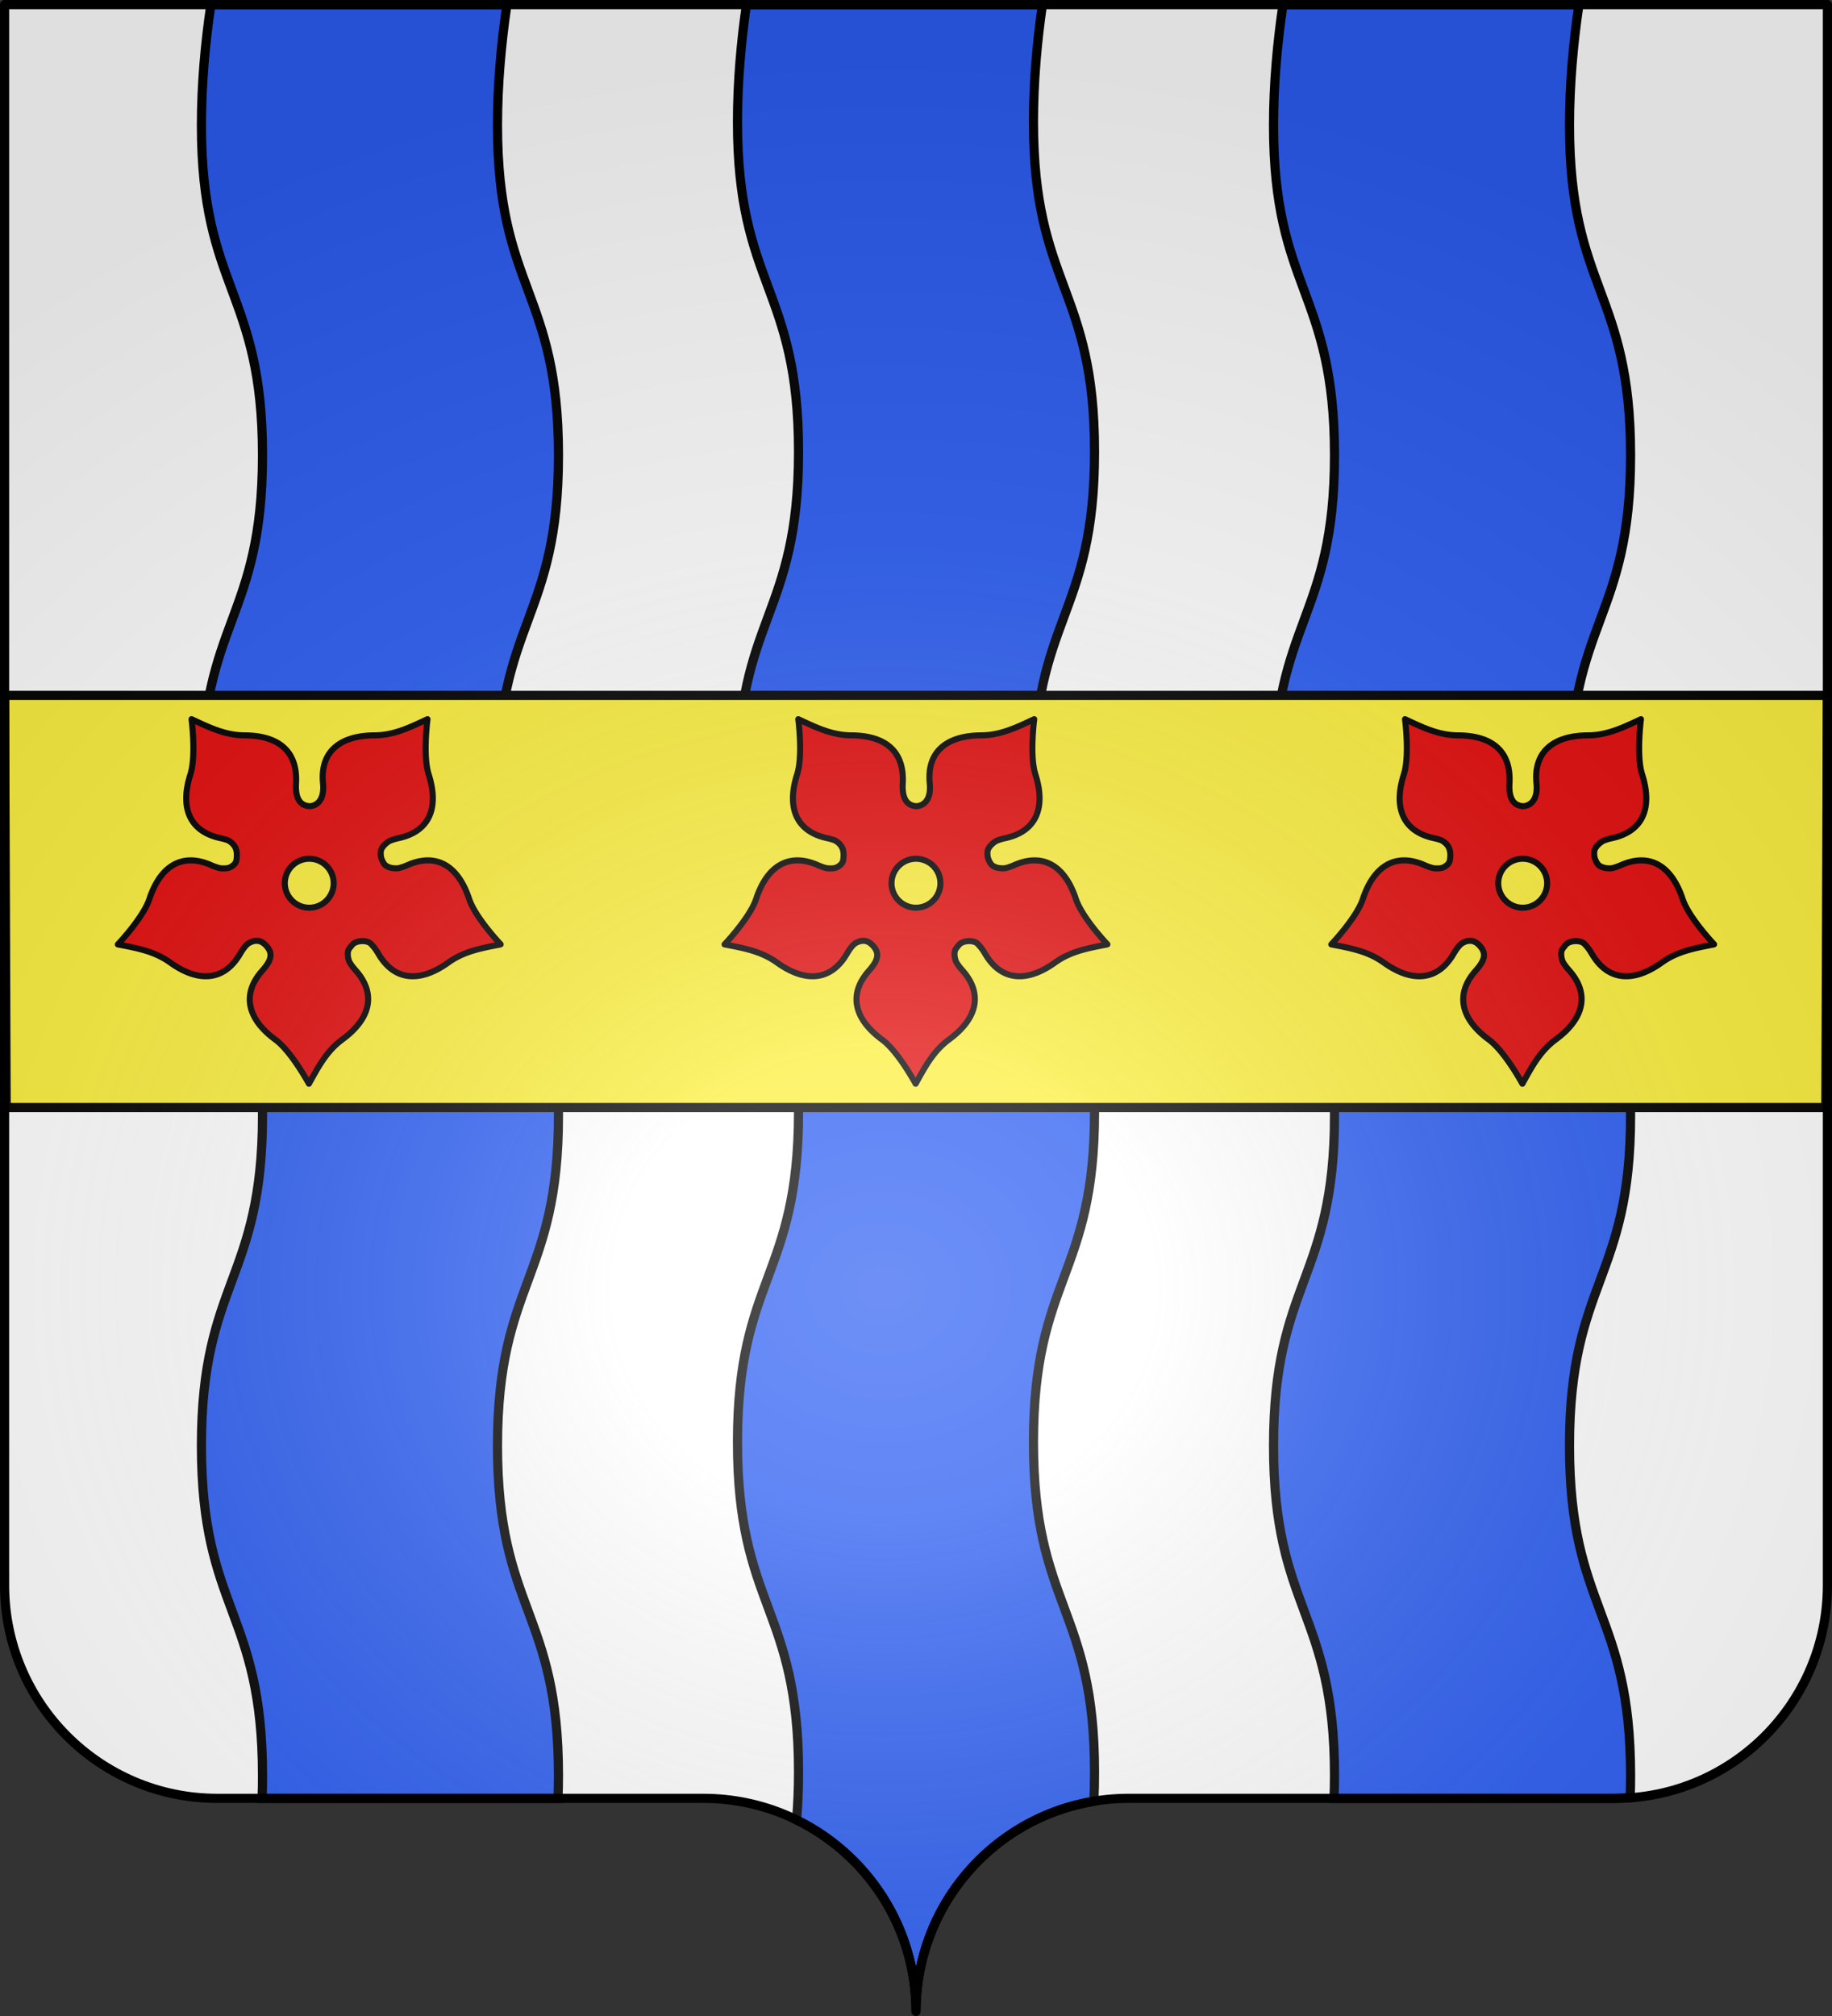
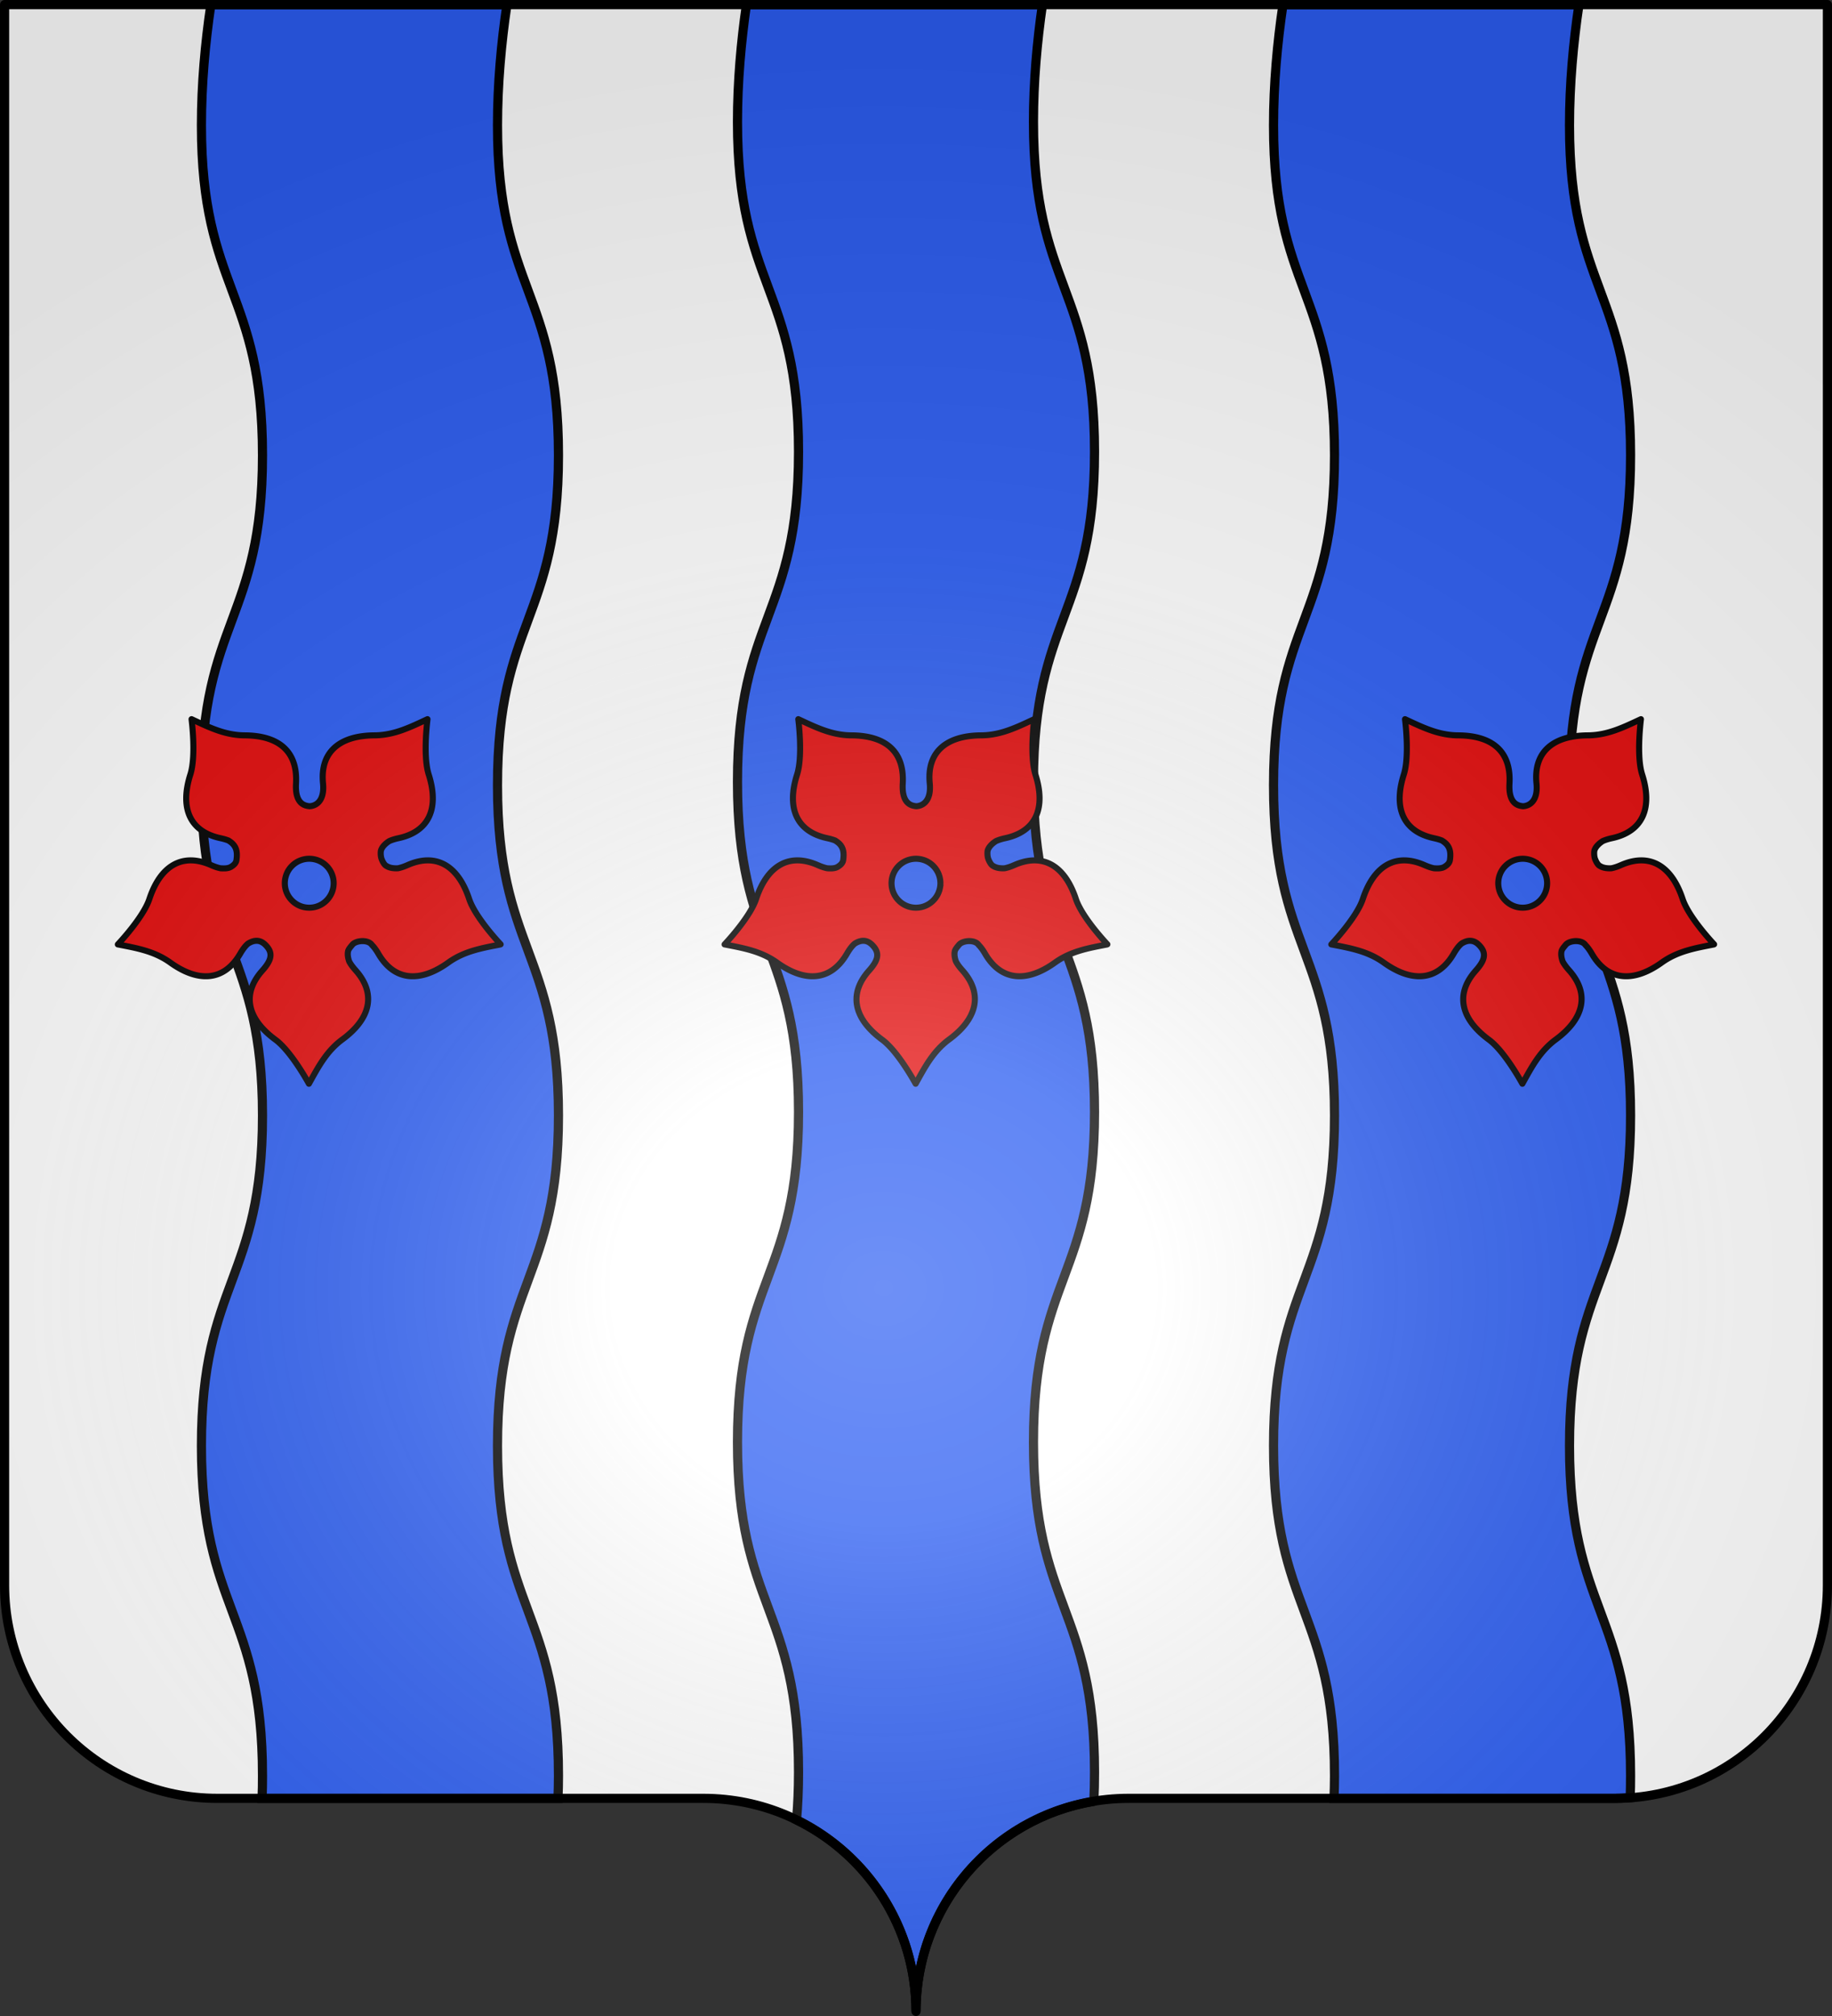
<svg xmlns="http://www.w3.org/2000/svg" xmlns:xlink="http://www.w3.org/1999/xlink" width="600" height="660" version="1.0">
  <rect width="100%" height="100%" fill="#333333" stroke="none" />
  <defs>
    <linearGradient id="b">
      <stop offset="0" style="stop-color:white;stop-opacity:.314" />
      <stop offset=".19" style="stop-color:white;stop-opacity:.251" />
      <stop offset=".6" style="stop-color:#6b6b6b;stop-opacity:.125" />
      <stop offset="1" style="stop-color:black;stop-opacity:.125" />
    </linearGradient>
    <linearGradient id="a">
      <stop offset="0" style="stop-color:#fd0000;stop-opacity:1" />
      <stop offset=".5" style="stop-color:#e77275;stop-opacity:.659" />
      <stop offset="1" style="stop-color:black;stop-opacity:.323" />
    </linearGradient>
    <radialGradient xlink:href="#b" id="c" cx="285.186" cy="200.448" r="300" fx="285.186" fy="200.448" gradientTransform="matrix(1.551 0 0 1.35 -77.894 353.461)" gradientUnits="userSpaceOnUse" />
  </defs>
  <g style="display:inline">
    <g style="fill:#fff">
      <g style="fill:#fff;stroke:none;display:inline">
        <path d="M375 860.862c0-38.504 31.203-69.753 69.65-69.753h159.2c38.447 0 69.65-31.25 69.65-69.754V203.862h-597v517.493c0 38.504 31.203 69.754 69.65 69.754h159.2c38.447 0 69.65 31.25 69.65 69.753z" style="fill:#fff;fill-opacity:1;fill-rule:nonzero;stroke:none;stroke-width:3;stroke-linecap:round;stroke-linejoin:round;stroke-miterlimit:4;stroke-dasharray:none;stroke-dashoffset:0;stroke-opacity:1;display:inline" transform="translate(-75 -202.362)" />
      </g>
    </g>
  </g>
  <path d="M69.063 1.5C67.2 14.114 65.969 27.54 65.969 41c0 54.022 20 54.01 20 108.031 0 54.022-20 54.04-20 108.063 0 54.022 20 54.025 20 108.094 0 54.068-20 54.103-20 108.125 0 54.021 20 53.978 20 108 0 2.59-.037 5.083-.125 7.437h96.906c.089-2.368.156-4.83.156-7.438 0-54.021-19.968-53.978-19.968-108 0-54.021 19.968-54.103 19.968-108.125 0-54.021-19.968-54.071-19.968-108.093 0-54.022 19.968-54.04 19.968-108.063 0-54.022-19.968-54.01-19.968-108.031 0-13.46 1.231-26.886 3.093-39.5H69.063zm175.406 0c-1.771 12.288-2.938 25.314-2.938 38.375 0 54.022 20 54.01 20 108.031 0 54.022-20 54.04-20 108.063 0 54.022 20 54.025 20 108.094 0 54.068-20 54.071-20 108.093 0 54.022 20 54.01 20 108.031 0 5.793-.245 10.942-.656 15.625C284.027 607.153 300 630.966 300 658.5c0-34.609 25.23-63.32 58.25-68.781.002 0-.002-.031 0-.032.146-2.971.219-6.135.219-9.5 0-54.021-20-54.009-20-108.03 0-54.023 20-54.073 20-108.094 0-54.022-20-54.072-20-108.094 0-54.022 20-54.04 20-108.063 0-54.022-20-54.01-20-108.031 0-13.06 1.167-26.087 2.937-38.375H244.47zm175.719 0c-1.863 12.614-3.094 26.04-3.094 39.5 0 54.022 19.969 54.01 19.969 108.031 0 54.022-19.969 54.04-19.969 108.063 0 54.022 19.969 54.025 19.969 108.094 0 54.068-19.969 54.103-19.969 108.125 0 54.021 19.969 53.978 19.969 108 0 2.607-.068 5.07-.157 7.437h91.938c1.701 0 3.391-.098 5.062-.219.084-2.303.125-4.69.125-7.218 0-54.022-20-53.979-20-108 0-54.022 20-54.104 20-108.125 0-54.022-20-54.072-20-108.094 0-54.022 20-54.04 20-108.063 0-54.022-20-54.01-20-108.031 0-13.46 1.232-26.886 3.094-39.5h-96.937z" style="fill:#2b5df2;fill-opacity:1;stroke:#000;stroke-width:3;stroke-miterlimit:4;stroke-dasharray:none;stroke-opacity:1" />
  <g style="display:inline">
    <g style="stroke:#000">
-       <path d="m1.5 212.531.52 134.938h595.96l.52-134.938H1.5z" style="fill:#fcef3c;fill-opacity:1;fill-rule:evenodd;stroke:#000;stroke-width:3;stroke-linecap:butt;stroke-linejoin:miter;stroke-miterlimit:4;stroke-dasharray:none;stroke-opacity:1" transform="translate(0 15.123)" />
-     </g>
+       </g>
  </g>
  <g style="display:inline">
    <path d="M103.13 341.388c0 .029-5.71-10.562-10.95-14.415-9.218-6.778-11.205-14.914-4.31-22.643 3.2-3.586 3.527-5.897 1.01-8.414-.583-.583-1.176-.957-1.773-1.154-1.348-.445-2.712-.02-3.939.763-.85.709-1.683 1.801-2.557 3.3-5.22 8.946-13.595 9.558-22.89 2.886-5.283-3.792-11.178-4.763-17.178-5.939-.028.009 8.286-8.695 10.331-14.868 3.598-10.861 10.728-15.264 20.21-11.095 1.163.512 2.176.855 3.072 1.031 1.203.084 2.49.109 3.424-.453.948-.571 1.668-1.237 1.814-2.228.484-3.262-.335-4.999-2.577-6.372l-.062-.041c-.74-.296-1.618-.541-2.64-.763-10.121-2.2-13.289-9.947-9.816-20.849 1.974-6.196.375-18.129.392-18.106 5.545 2.576 10.88 5.263 17.384 5.3 11.442.066 17.412 5.45 16.828 15.776-.377 6.661 2.858 7.269 4.413 7.424 1.853-.06 4.995-1.423 4.434-7.424-1.036-10.306 5.386-15.71 16.827-15.776 6.503-.037 11.84-2.724 17.384-5.3.018-.023-1.582 11.91.392 18.106 3.473 10.902.285 18.65-9.837 20.849-1.246.27-2.263.584-3.093.97-1.18.763-2.226 1.734-2.66 2.928-.002.006.001.014 0 .02-.005.014-.017.027-.02.041-.194.713-.098 2.027.123 2.681.285.844.932 2.145 1.67 2.475 1.044.661 2.389.816 3.754.742.906-.174 1.932-.511 3.113-1.03 9.482-4.17 16.612.233 20.21 11.094 2.045 6.173 10.36 14.877 10.331 14.868-6 1.176-11.894 2.147-17.178 5.94-9.294 6.671-17.67 6.059-22.89-2.888-.71-1.218-1.395-2.152-2.083-2.846-1.215-1.842-5.15-1.565-6.413-.144-.8.97-1.14 1.344-1.402 2.02-.274 1.09-.08 2.295.33 3.465.446.882 1.147 1.836 2.103 2.908 6.895 7.73 4.887 15.885-4.33 22.663-5.24 3.853-7.979 9.155-10.95 14.498zm.103-57.638c4.423 0 8.002-3.6 8.002-8.022a7.996 7.996 0 0 0-8.002-8.002 7.996 7.996 0 0 0-8.001 8.002c0 4.423 3.578 8.022 8.001 8.022zM500.551 341.388c0 .029-5.71-10.562-10.95-14.415-9.217-6.778-11.205-14.914-4.31-22.643 3.2-3.586 3.527-5.897 1.01-8.414-.582-.583-1.175-.957-1.773-1.154-1.348-.445-2.712-.02-3.939.763-.85.709-1.683 1.801-2.557 3.3-5.22 8.946-13.595 9.558-22.89 2.886-5.283-3.792-11.178-4.763-17.178-5.939-.028.009 8.286-8.695 10.332-14.868 3.598-10.861 10.727-15.264 20.209-11.095 1.164.512 2.177.855 3.073 1.031 1.202.084 2.489.109 3.423-.453.948-.571 1.668-1.237 1.815-2.228.483-3.262-.336-4.999-2.578-6.372-.021-.013-.04-.028-.062-.041-.74-.296-1.618-.541-2.64-.763-10.121-2.2-13.289-9.947-9.816-20.849 1.975-6.196.375-18.129.392-18.106 5.545 2.576 10.881 5.263 17.384 5.3 11.442.066 17.413 5.45 16.828 15.776-.377 6.661 2.858 7.269 4.413 7.424 1.854-.06 4.995-1.423 4.434-7.424-1.036-10.306 5.386-15.71 16.827-15.776 6.504-.037 11.84-2.724 17.384-5.3.018-.023-1.582 11.91.392 18.106 3.473 10.902.285 18.65-9.836 20.849-1.247.27-2.264.584-3.094.97-1.179.763-2.226 1.735-2.66 2.928v.02c-.005.014-.017.027-.02.041-.194.713-.097 2.027.123 2.681.285.844.932 2.145 1.67 2.475 1.044.661 2.389.816 3.754.742.906-.174 1.932-.511 3.114-1.03 9.481-4.17 16.611.233 20.209 11.094 2.045 6.173 10.36 14.877 10.332 14.868-6 1.176-11.895 2.147-17.178 5.94-9.295 6.671-17.67 6.059-22.89-2.888-.712-1.218-1.396-2.152-2.083-2.846-1.215-1.842-5.15-1.565-6.414-.144-.8.97-1.14 1.344-1.402 2.02-.274 1.09-.08 2.295.33 3.465.446.882 1.147 1.836 2.103 2.908 6.896 7.73 4.887 15.885-4.33 22.663-5.24 3.853-7.979 9.155-10.95 14.498zm.104-57.638c4.423 0 8-3.6 8-8.022a7.996 7.996 0 0 0-8-8.002 7.996 7.996 0 0 0-8.002 8.002c0 4.423 3.578 8.022 8.002 8.022zM301.84 341.388c0 .029-5.71-10.562-10.95-14.415-9.217-6.778-11.205-14.914-4.31-22.643 3.2-3.586 3.527-5.897 1.011-8.414-.583-.583-1.176-.957-1.773-1.154-1.349-.445-2.713-.02-3.94.763-.85.709-1.682 1.801-2.556 3.3-5.22 8.946-13.596 9.558-22.89 2.886-5.284-3.792-11.179-4.763-17.179-5.939-.027.009 8.287-8.695 10.332-14.868 3.598-10.861 10.728-15.264 20.21-11.095 1.163.512 2.176.855 3.072 1.031 1.202.084 2.49.109 3.423-.453.948-.571 1.668-1.237 1.815-2.228.484-3.262-.335-4.999-2.578-6.372-.02-.013-.04-.028-.062-.041-.74-.296-1.618-.54-2.64-.763-10.12-2.2-13.288-9.947-9.815-20.849 1.974-6.196.374-18.129.392-18.106 5.545 2.576 10.88 5.263 17.384 5.3 11.441.066 17.412 5.45 16.827 15.776-.377 6.661 2.858 7.269 4.413 7.424 1.854-.06 4.996-1.423 4.434-7.424-1.035-10.306 5.386-15.71 16.828-15.776 6.503-.037 11.839-2.724 17.384-5.3.017-.023-1.583 11.91.392 18.106 3.473 10.902.284 18.65-9.837 20.849-1.246.27-2.263.584-3.093.97-1.18.763-2.226 1.735-2.66 2.928-.002.006 0 .014 0 .02-.006.014-.017.027-.021.041-.193.713-.097 2.027.124 2.681.284.844.932 2.145 1.67 2.475 1.043.661 2.388.816 3.753.742.906-.174 1.933-.511 3.114-1.03 9.482-4.17 16.611.233 20.21 11.094 2.045 6.173 10.359 14.877 10.331 14.868-6 1.176-11.895 2.147-17.178 5.94-9.295 6.671-17.67 6.059-22.89-2.888-.711-1.218-1.396-2.152-2.083-2.846-1.215-1.842-5.15-1.565-6.414-.144-.8.97-1.14 1.344-1.402 2.02-.273 1.09-.08 2.295.33 3.465.447.882 1.147 1.836 2.104 2.908 6.895 7.73 4.887 15.885-4.331 22.663-5.24 3.853-7.978 9.155-10.95 14.498zm.104-57.638c4.423 0 8.001-3.6 8.001-8.022a7.996 7.996 0 0 0-8.001-8.002 7.996 7.996 0 0 0-8.001 8.002c0 4.423 3.578 8.022 8 8.022z" style="fill:#e20909;fill-opacity:1;fill-rule:evenodd;stroke:#000;stroke-width:1.98;stroke-linecap:butt;stroke-linejoin:miter;stroke-miterlimit:4;stroke-dasharray:none;stroke-opacity:1" transform="translate(-1.954 13.415)" />
  </g>
  <g style="display:inline">
-     <path d="M76.5 203.862v517.491c0 38.505 31.203 69.755 69.65 69.755h159.2c38.447 0 69.65 31.25 69.65 69.754 0-38.504 31.203-69.754 69.65-69.754h159.2c38.447 0 69.65-31.25 69.65-69.755v-517.49h-597z" style="fill:url(#c);fill-opacity:1;fill-rule:evenodd;stroke:none;stroke-width:3;stroke-linecap:butt;stroke-linejoin:miter;stroke-miterlimit:4;stroke-dasharray:none;stroke-opacity:1;display:inline" transform="translate(-75 -202.362)" />
+     <path d="M76.5 203.862v517.491c0 38.505 31.203 69.755 69.65 69.755h159.2c38.447 0 69.65 31.25 69.65 69.754 0-38.504 31.203-69.754 69.65-69.754h159.2c38.447 0 69.65-31.25 69.65-69.755v-517.49h-597" style="fill:url(#c);fill-opacity:1;fill-rule:evenodd;stroke:none;stroke-width:3;stroke-linecap:butt;stroke-linejoin:miter;stroke-miterlimit:4;stroke-dasharray:none;stroke-opacity:1;display:inline" transform="translate(-75 -202.362)" />
  </g>
  <path d="M375 860.862c0-38.504 31.203-69.753 69.65-69.753h159.2c38.447 0 69.65-31.25 69.65-69.754V203.862h-597v517.493c0 38.504 31.203 69.754 69.65 69.754h159.2c38.447 0 69.65 31.25 69.65 69.753z" style="fill:none;fill-opacity:1;fill-rule:nonzero;stroke:#000;stroke-width:3;stroke-linecap:round;stroke-linejoin:round;stroke-miterlimit:4;stroke-dasharray:none;stroke-dashoffset:0;stroke-opacity:1;display:inline" transform="translate(-75 -202.362)" />
</svg>